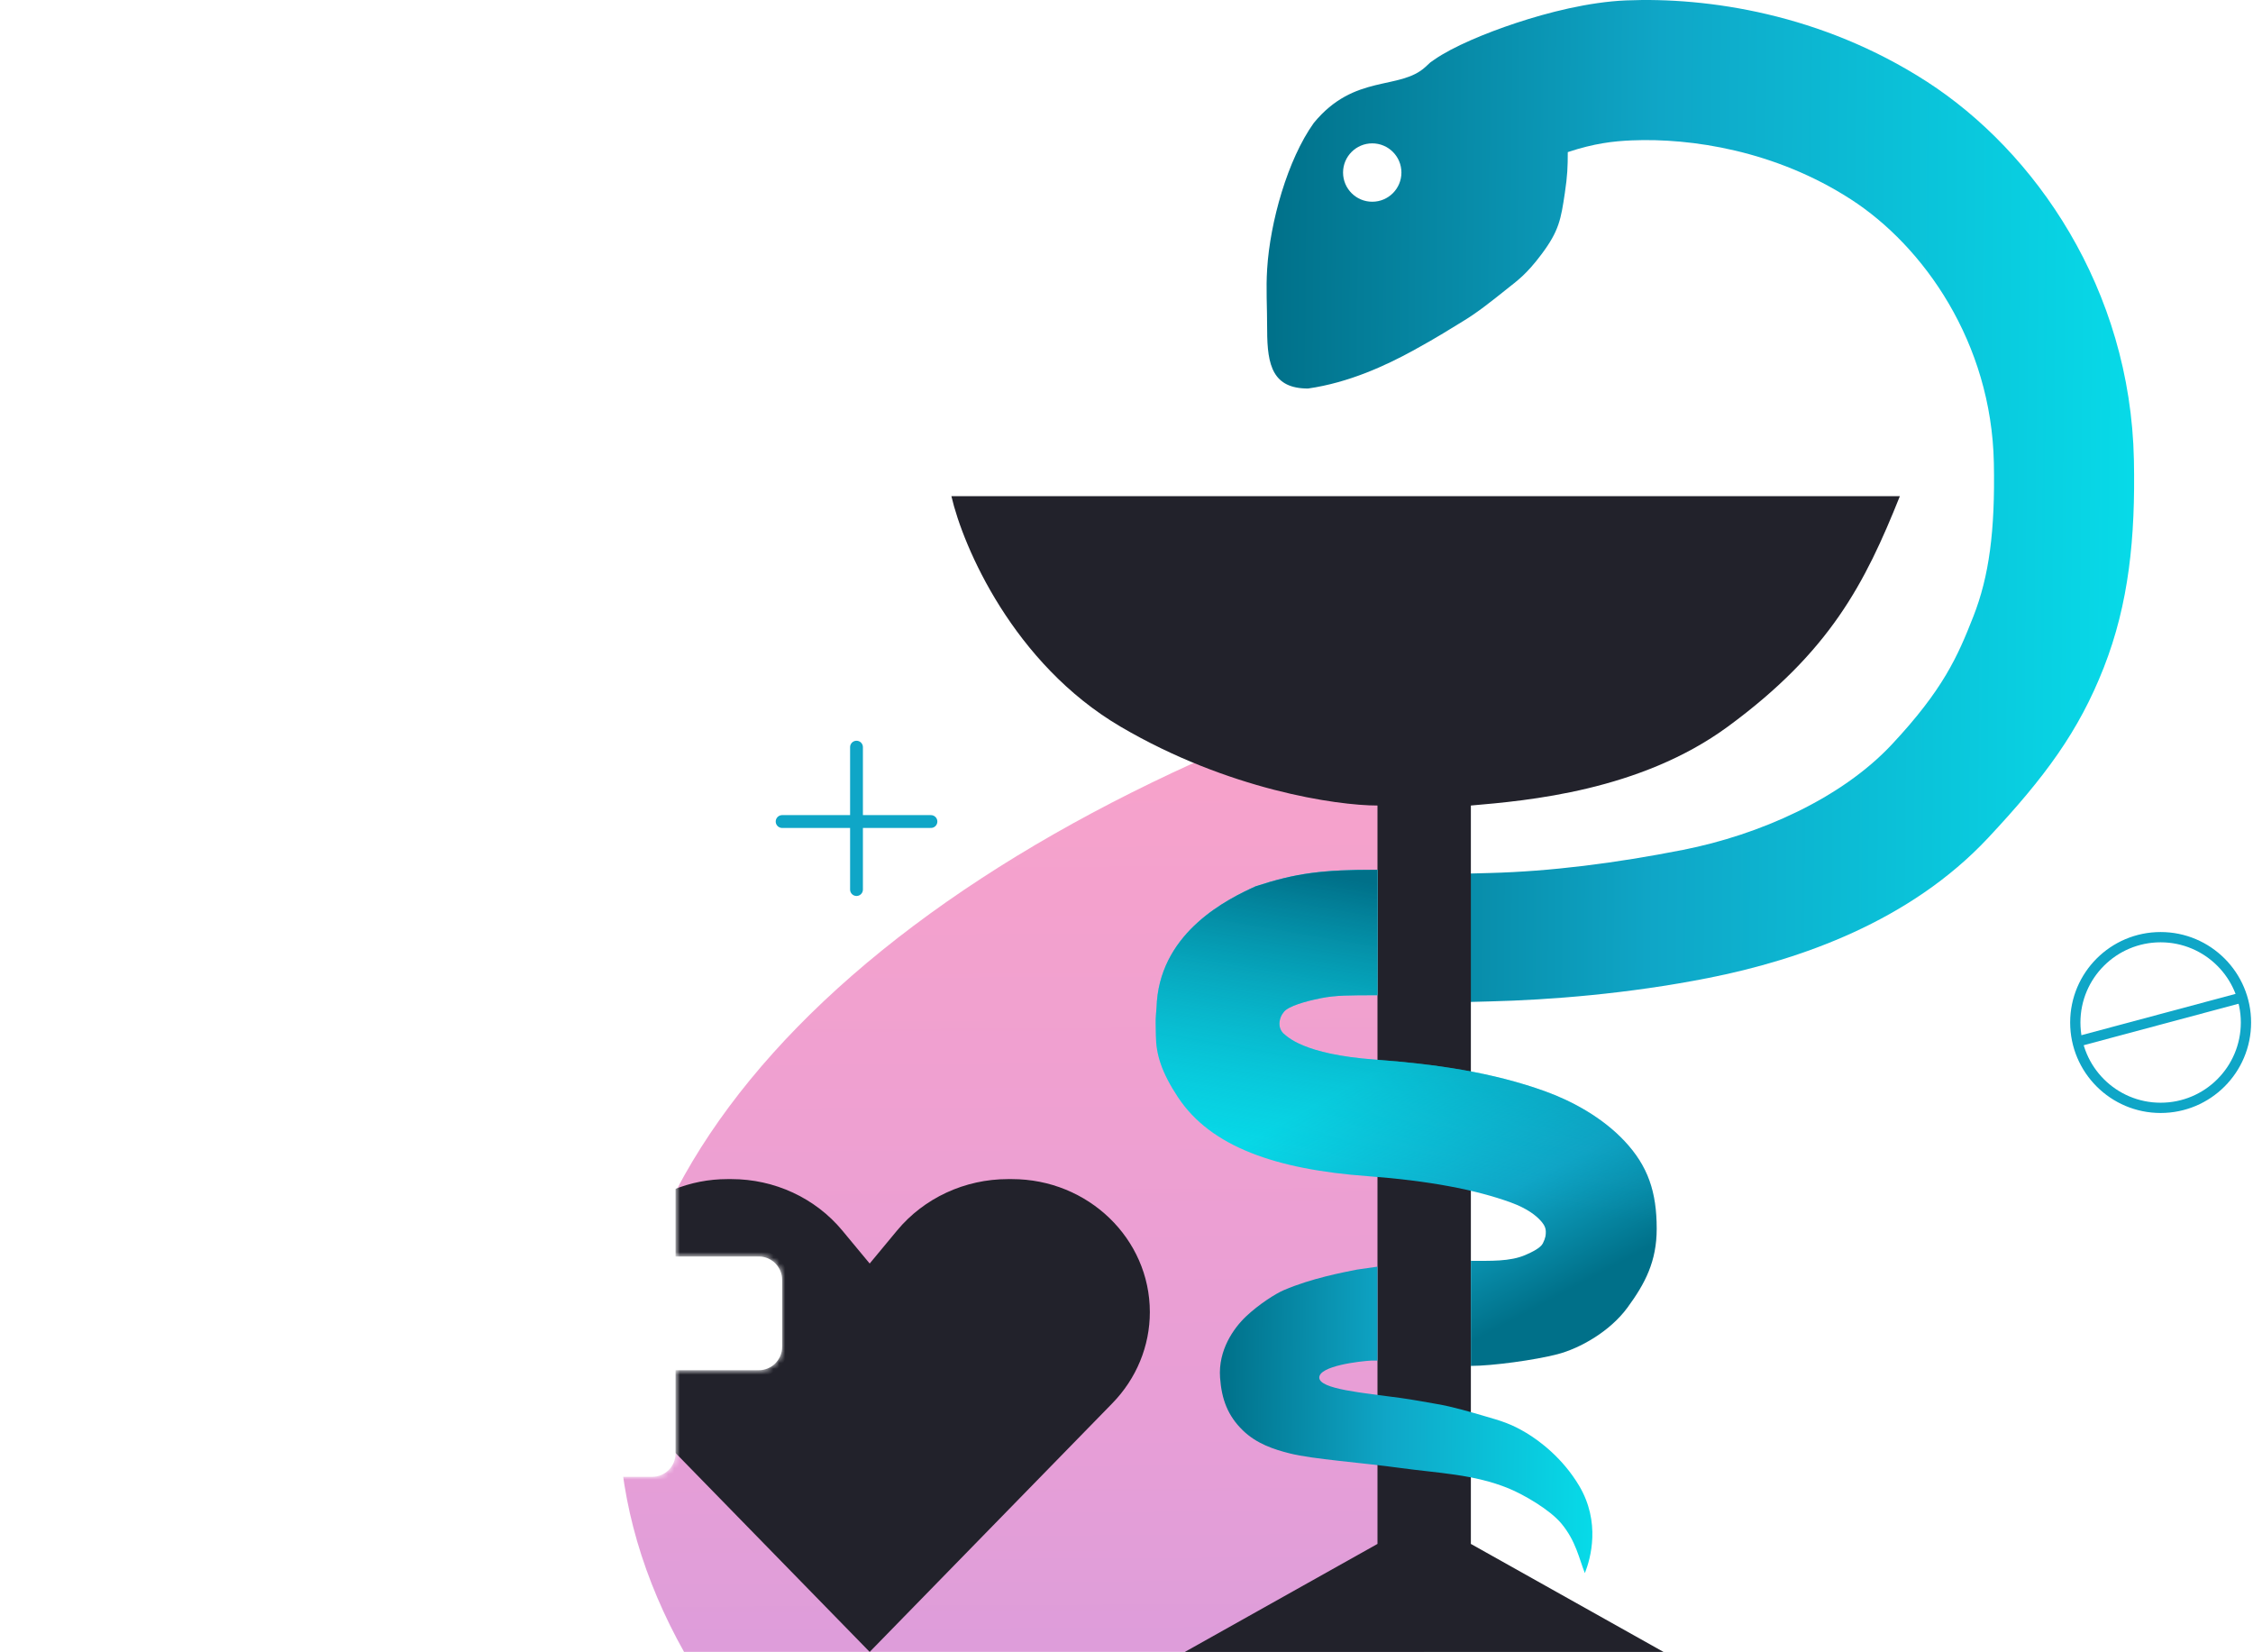
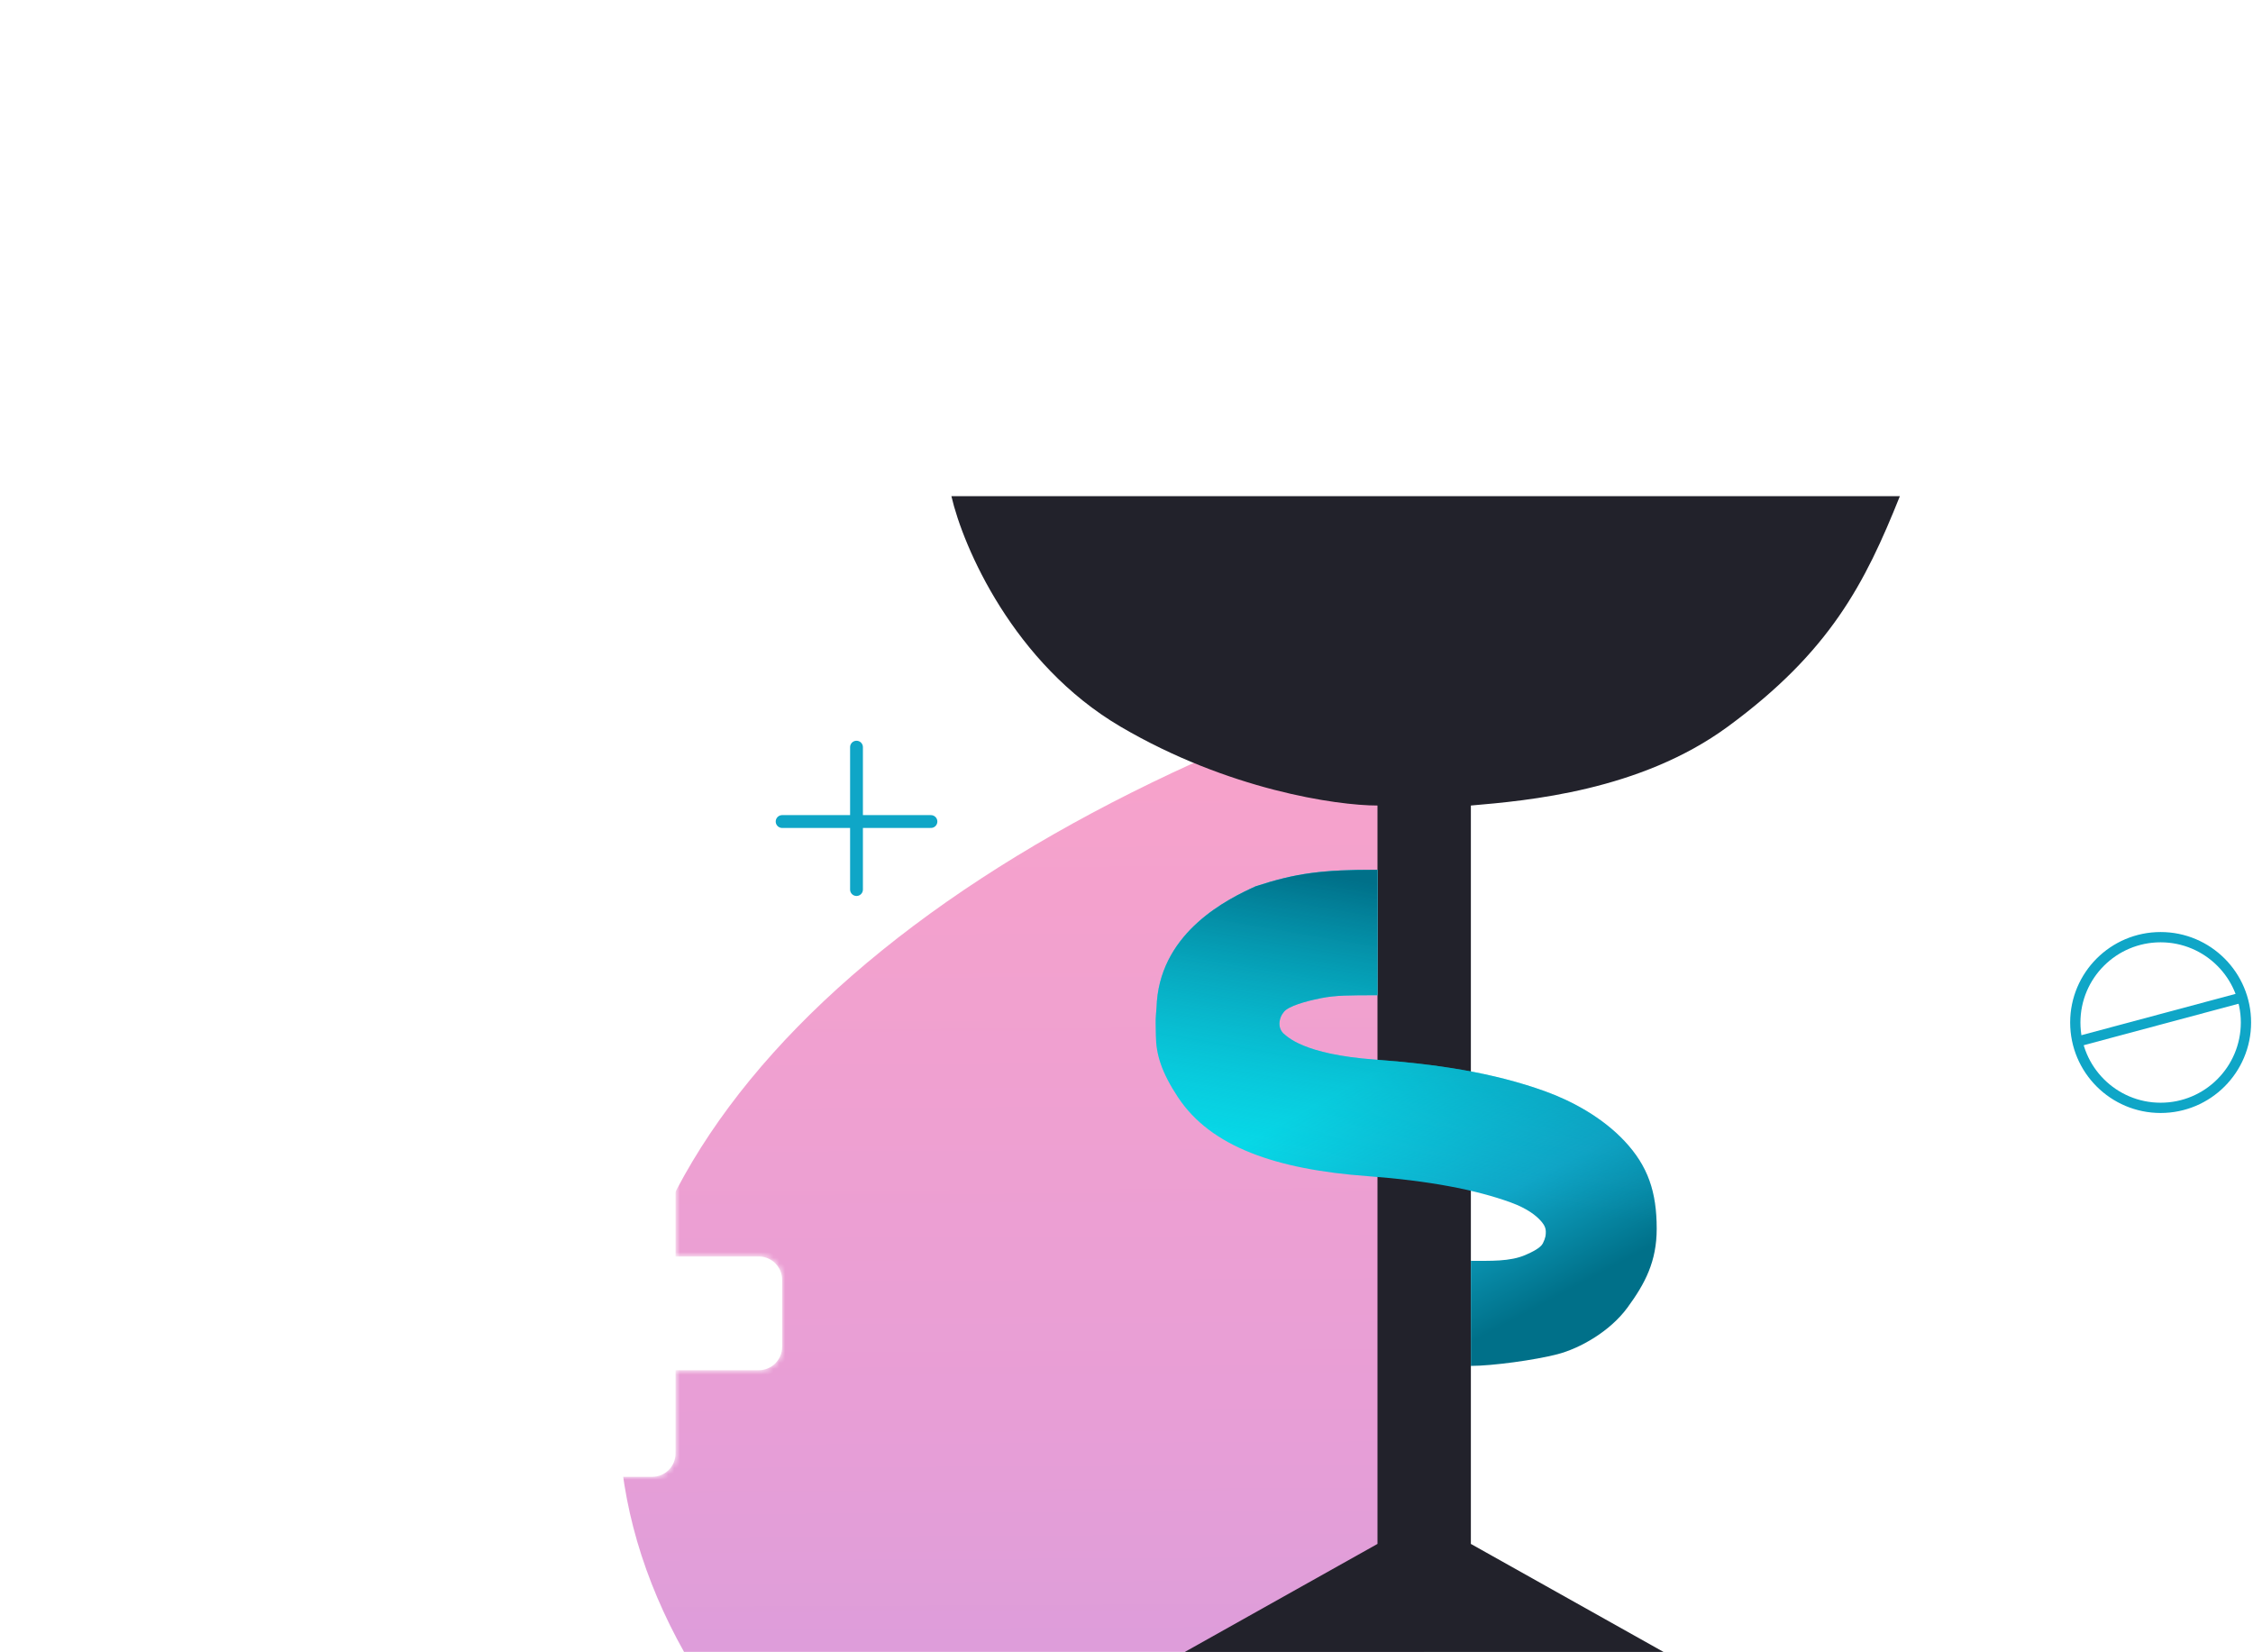
<svg xmlns="http://www.w3.org/2000/svg" width="386" height="283" viewBox="0 0 386 283" fill="none">
  <g clip-path="url(#clip0_2501_538)">
    <g filter="url(#filter0_f_2501_538)">
      <ellipse cx="150.232" cy="298.513" rx="150.232" ry="298.513" transform="matrix(7.825e-08 -1 -1 -7.29651e-08 703.026 392.464)" fill="url(#paint0_linear_2501_538)" fill-opacity="0.5" />
    </g>
-     <path d="M190.578 240.402L149 283L107.422 240.402C103.297 236.175 101 230.59 101 224.785C101 212.201 111.579 202 124.629 202L125.314 202C132.7 202 139.686 205.238 144.3 210.799L149 216.464L153.7 210.799C158.314 205.238 165.3 202 172.686 202L173.371 202C186.421 202 197 212.201 197 224.785C197 230.59 194.703 236.175 190.578 240.402Z" fill="#22222B" />
    <mask id="path-3-inside-1_2501_538" fill="white">
      <path fill-rule="evenodd" clip-rule="evenodd" d="M100.261 197C98.052 197 96.261 198.791 96.261 201V215.261H82C79.791 215.261 78 217.052 78 219.261V230.739C78 232.948 79.791 234.739 82 234.739H96.261V249C96.261 251.209 98.052 253 100.261 253H111.739C113.948 253 115.739 251.209 115.739 249V234.739H130C132.209 234.739 134 232.948 134 230.739V219.261C134 217.052 132.209 215.261 130 215.261H115.739V201C115.739 198.791 113.948 197 111.739 197H100.261Z" />
    </mask>
    <path fill-rule="evenodd" clip-rule="evenodd" d="M100.261 197C98.052 197 96.261 198.791 96.261 201V215.261H82C79.791 215.261 78 217.052 78 219.261V230.739C78 232.948 79.791 234.739 82 234.739H96.261V249C96.261 251.209 98.052 253 100.261 253H111.739C113.948 253 115.739 251.209 115.739 249V234.739H130C132.209 234.739 134 232.948 134 230.739V219.261C134 217.052 132.209 215.261 130 215.261H115.739V201C115.739 198.791 113.948 197 111.739 197H100.261Z" fill="white" />
    <path d="M96.261 215.261V216.261H97.261V215.261H96.261ZM96.261 234.739H97.261V233.739H96.261V234.739ZM115.739 234.739V233.739H114.739V234.739H115.739ZM115.739 215.261H114.739V216.261H115.739V215.261ZM97.261 201C97.261 199.343 98.604 198 100.261 198V196C97.499 196 95.261 198.239 95.261 201H97.261ZM97.261 215.261V201H95.261V215.261H97.261ZM82 216.261H96.261V214.261H82V216.261ZM79 219.261C79 217.604 80.343 216.261 82 216.261V214.261C79.239 214.261 77 216.499 77 219.261H79ZM79 230.739V219.261H77V230.739H79ZM82 233.739C80.343 233.739 79 232.396 79 230.739H77C77 233.501 79.239 235.739 82 235.739V233.739ZM96.261 233.739H82V235.739H96.261V233.739ZM97.261 249V234.739H95.261V249H97.261ZM100.261 252C98.604 252 97.261 250.657 97.261 249H95.261C95.261 251.761 97.499 254 100.261 254V252ZM111.739 252H100.261V254H111.739V252ZM114.739 249C114.739 250.657 113.396 252 111.739 252V254C114.501 254 116.739 251.761 116.739 249H114.739ZM114.739 234.739V249H116.739V234.739H114.739ZM130 233.739H115.739V235.739H130V233.739ZM133 230.739C133 232.396 131.657 233.739 130 233.739V235.739C132.761 235.739 135 233.501 135 230.739H133ZM133 219.261V230.739H135V219.261H133ZM130 216.261C131.657 216.261 133 217.604 133 219.261H135C135 216.499 132.761 214.261 130 214.261V216.261ZM115.739 216.261H130V214.261H115.739V216.261ZM114.739 201V215.261H116.739V201H114.739ZM111.739 198C113.396 198 114.739 199.343 114.739 201H116.739C116.739 198.239 114.501 196 111.739 196V198ZM100.261 198H111.739V196H100.261V198Z" fill="white" mask="url(#path-3-inside-1_2501_538)" />
    <path d="M146.742 128V152.396M159.495 140.742L134 140.742" stroke="#0FA6C7" stroke-width="2.197" stroke-linecap="round" />
  </g>
  <rect x="-1.04904e-07" y="1.245" width="24.973" height="55.819" rx="12.486" transform="matrix(-0.707 0.707 0.707 0.707 323.023 215.365)" stroke="white" stroke-width="1.76" />
-   <path d="M344.569 237.106C344.912 238.82 344.364 245.434 339.428 249.958C334.493 254.482 329.489 254.585 327.604 255.099" stroke="white" stroke-width="1.76" stroke-linecap="round" />
-   <path fill-rule="evenodd" clip-rule="evenodd" d="M278.6 0.07C292.473 -0.508 312.068 2.339 330.105 13.976C348.623 25.923 365.01 49.445 365.597 78.819C365.863 92.115 364.73 103.413 360.436 114.362C356.163 125.257 350.397 133.096 340.602 143.56C327.255 157.816 308.462 164.433 292.602 167.56C278.893 170.262 265.539 171.305 255.224 171.56C253.727 171.597 252.303 171.632 250.961 171.672L250.654 149.684C252.15 149.639 253.675 149.599 255.224 149.56C265.659 149.291 276.795 147.874 288.342 145.598C301.441 143.016 315.449 136.803 324.102 127.56C332.913 118.147 335.393 112.484 338.093 105.599C340.773 98.767 341.836 91.003 341.602 79.299C341.19 58.674 329.577 42.197 317.094 34.143C304.132 25.78 289.726 23.628 279.599 24.049C276.409 24.182 273.16 24.55 268.602 26.06C268.602 28.56 268.548 30.06 268.102 33.06C267.431 37.56 267.102 39.56 264.102 43.56C261.477 47.06 259.974 48.062 258.102 49.56C255.602 51.56 253.102 53.56 250.602 55.06C248.592 56.265 246.602 57.593 242.102 60.06C237.462 62.603 231.102 65.56 224.102 66.56C218.099 66.56 217.1 62.666 217.099 56.56C217.096 52.166 216.878 49.61 217.099 46.06C217.599 38.06 220.576 27.373 225.088 21.06C232.076 12.56 239.791 15.551 244.237 11.449C244.312 11.38 244.386 11.311 244.46 11.242L245.055 10.693L245.718 10.229C248.91 7.995 254.56 5.654 259.728 3.943C265.186 2.136 272.19 0.337 278.6 0.07Z" fill="url(#paint1_linear_2501_538)" />
  <circle cx="235.102" cy="29.56" r="5" fill="white" />
  <path d="M192 124.5C173.6 113.7 165 93.667 163 85H325.5C319.5 100 313.5 111.667 296 124.5C281 135.5 261.667 137.167 252 138V264.5L285 283H203L236 264.5V138C229 138 210.4 135.3 192 124.5Z" fill="#22222B" />
  <path fill-rule="evenodd" clip-rule="evenodd" d="M215.14 151.833C222.097 149.566 226.509 149 236 149V170.5C231.222 170.5 228.838 170.5 226.338 171C224.822 171.303 221.684 172 220.338 173C219.374 173.716 218.616 175.714 219.838 177C220.509 177.54 223.191 180.62 235.601 181.528C245.769 182.272 255.737 183.69 264.838 187C269.465 188.683 274.595 191.503 278.338 195.5C282.325 199.758 283.838 204.167 283.838 210.5C283.838 216.11 281.857 219.878 278.838 224C275.819 228.122 270.676 231 266.838 232C263 233 255.691 234 252 234V216C255.312 216 258.707 216.143 261.338 215C262.498 214.496 263.939 213.799 264.338 213C264.838 212 264.838 211.5 264.838 211C264.838 210.083 264.24 209.429 263.838 209C263.192 208.31 261.772 207.067 258.838 206C252.818 203.81 244.673 202.256 234.338 201.5C218.595 200.348 207.439 196.462 201.838 188C198.979 183.68 198.06 180.588 198.036 177.417C198.024 175.881 197.961 174.966 198.036 174C198.124 172.864 198.21 171.875 198.209 171.5C199.215 159.499 210.338 154 215.14 151.833Z" fill="url(#paint2_linear_2501_538)" />
  <path fill-rule="evenodd" clip-rule="evenodd" d="M215.14 151.833C222.097 149.566 226.509 149 236 149V170.5C231.222 170.5 228.838 170.5 226.338 171C224.822 171.303 221.684 172 220.338 173C219.374 173.716 218.616 175.714 219.838 177C220.509 177.54 223.191 180.62 235.601 181.528C245.769 182.272 255.737 183.69 264.838 187C269.465 188.683 274.595 191.503 278.338 195.5C282.325 199.758 283.838 204.167 283.838 210.5C283.838 216.11 281.857 219.878 278.838 224C275.819 228.122 270.676 231 266.838 232C263 233 255.691 234 252 234V216C255.312 216 258.707 216.143 261.338 215C262.498 214.496 263.939 213.799 264.338 213C264.838 212 264.838 211.5 264.838 211C264.838 210.083 264.24 209.429 263.838 209C263.192 208.31 261.772 207.067 258.838 206C252.818 203.81 244.673 202.256 234.338 201.5C218.595 200.348 207.439 196.462 201.838 188C198.979 183.68 198.06 180.588 198.036 177.417C198.024 175.881 197.961 174.966 198.036 174C198.124 172.864 198.21 171.875 198.209 171.5C199.215 159.499 210.338 154 215.14 151.833Z" fill="url(#paint3_linear_2501_538)" />
-   <path fill-rule="evenodd" clip-rule="evenodd" d="M236 233.09H235C232.957 233.193 226.029 234 226.029 236C226.029 238 233.563 238.612 240 239.5C242.166 239.799 244.353 240.225 246 240.5C248.995 241 252.005 241.929 254.005 242.5C257.505 243.5 259.029 244 261.529 245.5C263.849 246.892 267.743 249.837 270.529 254.5C274.269 260.76 272.529 267 271.529 269.5C270.529 267 270 264 267.5 261C265.5 258.6 261 256.028 258.5 255C252.526 252.544 246.305 252.37 240 251.5C233.028 250.538 225 250 221 249C218.256 248.314 215.281 247.336 212.927 245.045C210.369 242.555 209.297 239.756 209.029 236C208.695 231.321 211.329 227.553 213.505 225.5C215.664 223.465 218.5 221.638 220 221C224.749 218.981 230 218 232.5 217.5L236 217V233.09Z" fill="url(#paint4_linear_2501_538)" />
  <circle cx="370.174" cy="175.173" r="14.62" stroke="#0FA6C7" stroke-width="1.76" />
  <line x1="384.38" y1="170.814" x2="355.694" y2="178.5" stroke="#0FA6C7" stroke-width="1.76" />
  <defs>
    <filter id="filter0_f_2501_538" x="34" y="20" width="741.026" height="444.464" filterUnits="userSpaceOnUse" color-interpolation-filters="sRGB">
      <feFlood flood-opacity="0" result="BackgroundImageFix" />
      <feBlend mode="normal" in="SourceGraphic" in2="BackgroundImageFix" result="shape" />
      <feGaussianBlur stdDeviation="36" result="effect1_foregroundBlur_2501_538" />
    </filter>
    <linearGradient id="paint0_linear_2501_538" x1="-1.20963e-07" y1="291.232" x2="300.456" y2="292.8" gradientUnits="userSpaceOnUse">
      <stop stop-color="#8539CC" />
      <stop offset="0.494" stop-color="#D03EAF" />
      <stop offset="1" stop-color="#F94990" />
    </linearGradient>
    <linearGradient id="paint1_linear_2501_538" x1="217" y1="31.403" x2="365.622" y2="32.737" gradientUnits="userSpaceOnUse">
      <stop stop-color="#007089" />
      <stop offset="0.454" stop-color="#0FA6C7" />
      <stop offset="1" stop-color="#07DAE8" />
    </linearGradient>
    <linearGradient id="paint2_linear_2501_538" x1="225" y1="163" x2="258.844" y2="226.35" gradientUnits="userSpaceOnUse">
      <stop offset="0.325" stop-color="#07DAE8" />
      <stop offset="0.724" stop-color="#0FA6C7" />
      <stop offset="1" stop-color="#007089" />
    </linearGradient>
    <linearGradient id="paint3_linear_2501_538" x1="273.5" y1="158" x2="245.311" y2="321.208" gradientUnits="userSpaceOnUse">
      <stop stop-color="#007089" />
      <stop offset="0.299" stop-color="#0FA6C7" stop-opacity="0" />
      <stop offset="0.86" stop-color="#07DAE8" stop-opacity="0" />
    </linearGradient>
    <linearGradient id="paint4_linear_2501_538" x1="209" y1="226.604" x2="272.807" y2="227.408" gradientUnits="userSpaceOnUse">
      <stop stop-color="#007089" />
      <stop offset="0.454" stop-color="#0FA6C7" />
      <stop offset="1" stop-color="#07DAE8" />
    </linearGradient>
    <clipPath id="clip0_2501_538">
      <rect width="198" height="244" fill="white" transform="matrix(-4.37114e-08 1 1 4.37114e-08 0 85)" />
    </clipPath>
  </defs>
</svg>